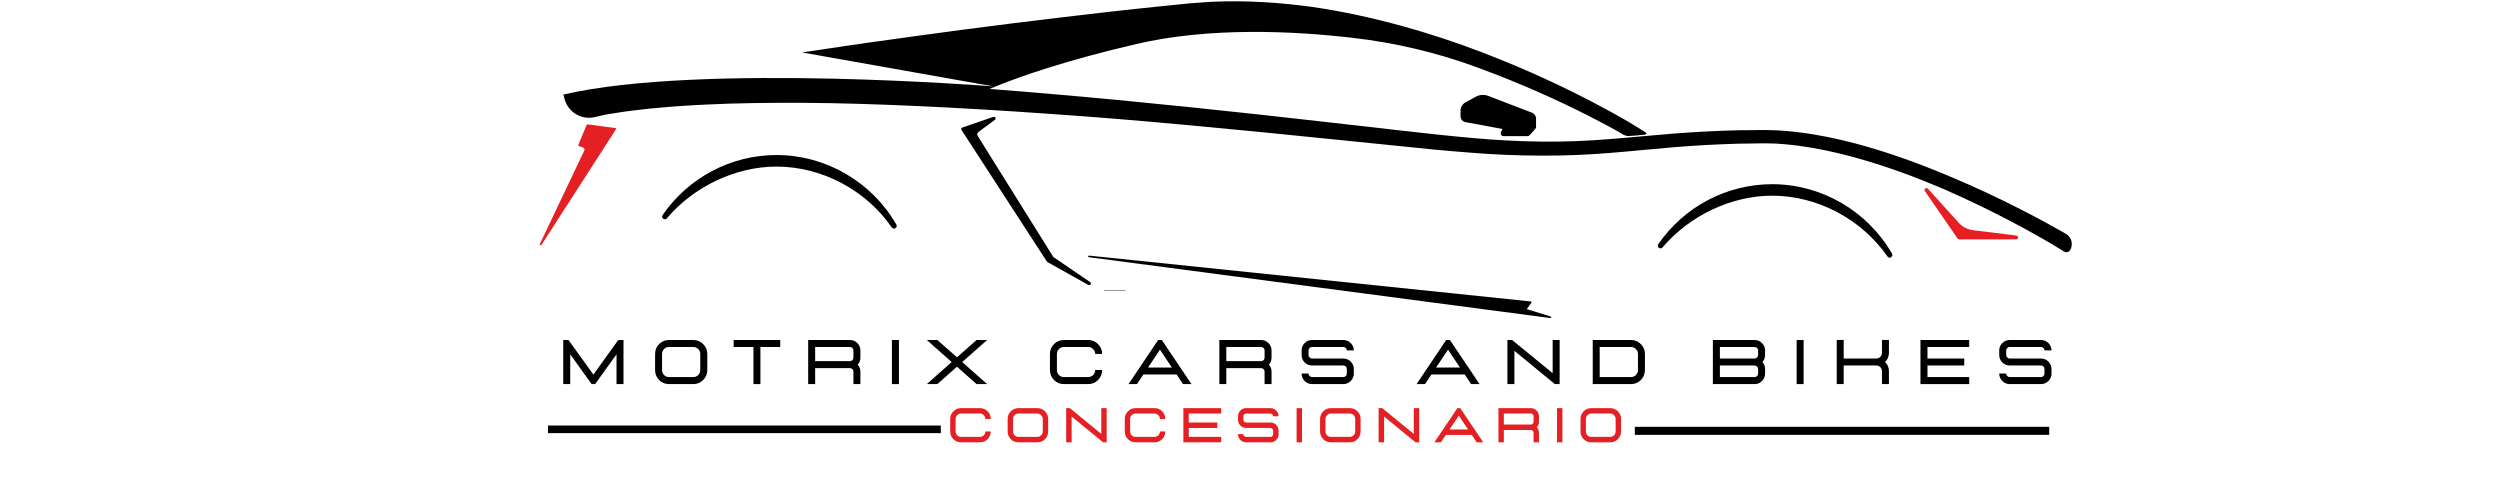
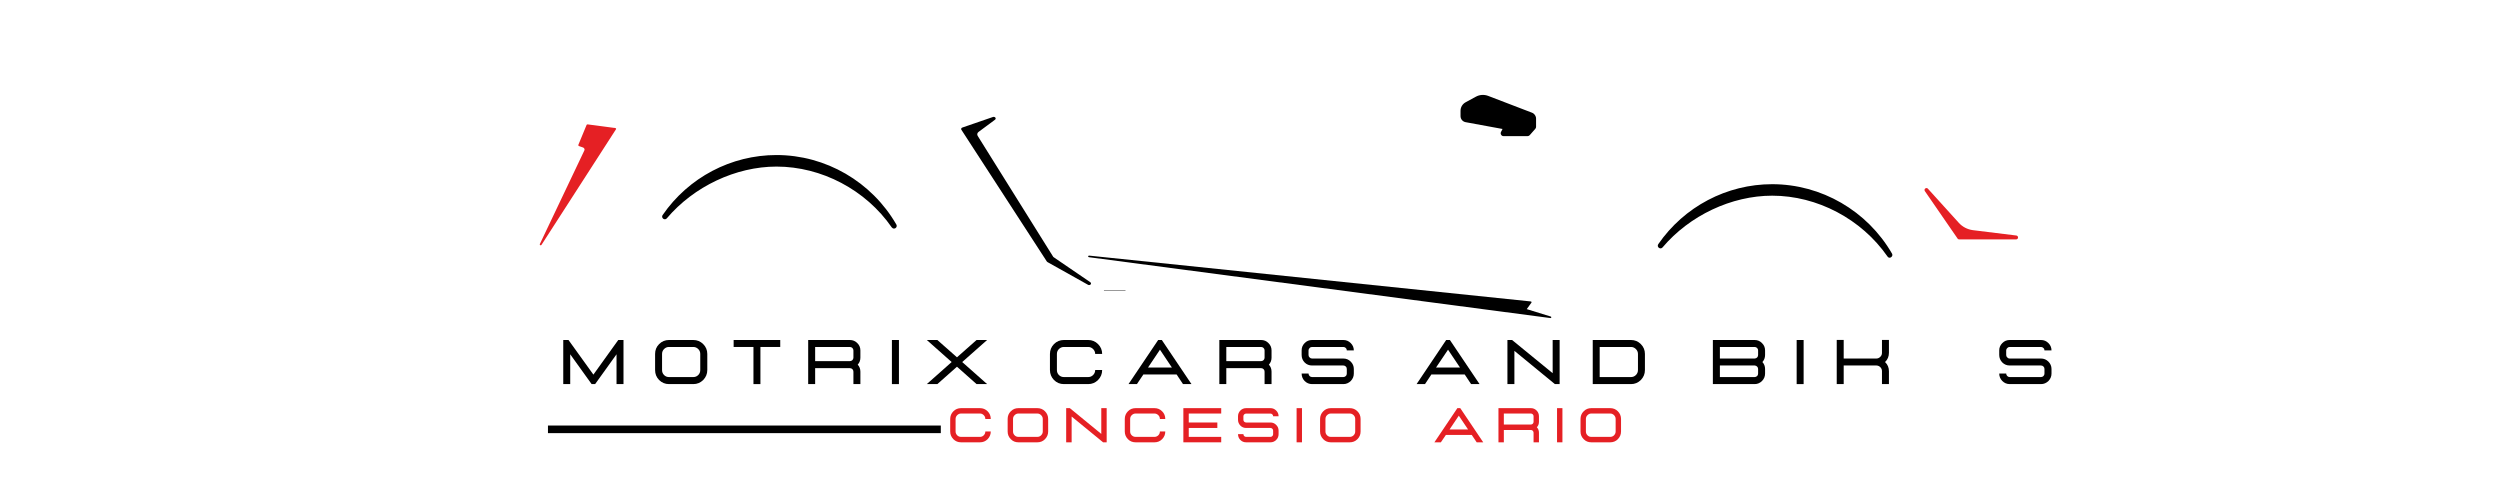
<svg xmlns="http://www.w3.org/2000/svg" width="136px" height="26px" viewBox="0 0 134 26" version="1.1">
  <defs>
    <clipPath id="clip1">
      <path d="M 28.359 6.723 L 32.594 6.723 L 32.594 13.375 L 28.359 13.375 Z M 28.359 6.723 " />
    </clipPath>
    <clipPath id="clip2">
      <path d="M 58.16 13.902 L 83.438 13.902 L 83.438 17.305 L 58.16 17.305 Z M 58.16 13.902 " />
    </clipPath>
    <clipPath id="clip3">
      <path d="M 59.055 15.73 L 60.227 15.73 L 60.227 15.82 L 59.055 15.82 Z M 59.055 15.73 " />
    </clipPath>
    <clipPath id="clip4">
      <path d="M 87.891 21.926 L 110.477 21.926 L 110.477 23.727 L 87.891 23.727 Z M 87.891 21.926 " />
    </clipPath>
    <clipPath id="clip5">
      <path d="M 28.746 21.926 L 50.18 21.926 L 50.18 23.594 L 28.746 23.594 Z M 28.746 21.926 " />
    </clipPath>
  </defs>
  <g id="surface1">
    <path style=" stroke:none;fill-rule:nonzero;fill:rgb(89.804%,12.549%,14.118%);fill-opacity:1;" d="M 103.875 10.262 L 105.555 12.117 C 105.754 12.34 106.027 12.48 106.32 12.52 L 108.691 12.812 C 108.746 12.82 108.785 12.871 108.781 12.926 C 108.777 12.98 108.734 13.023 108.676 13.023 L 105.578 13.023 C 105.543 13.023 105.508 13.008 105.492 12.977 L 103.711 10.395 C 103.68 10.348 103.691 10.285 103.734 10.254 C 103.777 10.219 103.84 10.223 103.875 10.262 " />
    <g clip-path="url(#clip1)" clip-rule="nonzero">
      <path style=" stroke:none;fill-rule:nonzero;fill:rgb(89.804%,12.549%,14.118%);fill-opacity:1;" d="M 28.367 13.277 L 30.789 8.184 C 30.805 8.156 30.805 8.121 30.789 8.09 C 30.777 8.059 30.75 8.035 30.715 8.023 L 30.492 7.945 C 30.465 7.934 30.453 7.91 30.461 7.883 L 30.91 6.797 C 30.918 6.777 30.941 6.766 30.965 6.766 L 32.469 6.965 C 32.488 6.969 32.504 6.977 32.512 6.992 C 32.52 7.008 32.516 7.023 32.508 7.035 L 28.457 13.32 C 28.449 13.336 28.43 13.344 28.414 13.344 C 28.406 13.344 28.398 13.344 28.391 13.34 C 28.363 13.328 28.355 13.301 28.367 13.277 " />
    </g>
-     <path style=" stroke:none;fill-rule:nonzero;fill:rgb(0%,0%,0%);fill-opacity:1;" d="M 29.645 5.145 L 29.715 5.402 C 29.914 6.109 30.633 6.535 31.348 6.371 C 31.602 6.312 31.828 6.258 31.957 6.234 C 32.168 6.195 32.395 6.164 32.637 6.125 C 32.879 6.09 33.133 6.043 33.41 6.016 C 33.688 5.984 33.977 5.949 34.281 5.914 C 34.586 5.883 34.91 5.859 35.246 5.828 C 35.414 5.812 35.586 5.801 35.762 5.785 C 35.934 5.773 36.113 5.762 36.297 5.75 C 36.664 5.73 37.039 5.703 37.43 5.688 C 38.996 5.609 40.773 5.586 42.719 5.594 C 44.66 5.605 46.766 5.672 48.996 5.773 C 51.227 5.875 53.578 6.016 56.012 6.188 C 57.227 6.27 58.465 6.363 59.715 6.465 C 60.965 6.566 62.23 6.68 63.508 6.797 C 66.059 7.031 68.652 7.285 71.242 7.551 C 72.539 7.684 73.836 7.816 75.125 7.945 C 75.773 8.012 76.418 8.074 77.062 8.141 C 77.383 8.168 77.707 8.199 78.027 8.227 C 78.348 8.258 78.672 8.281 78.992 8.305 C 80.277 8.41 81.562 8.465 82.832 8.465 C 84.098 8.477 85.355 8.418 86.578 8.32 C 87.801 8.223 88.996 8.094 90.164 8 C 91.328 7.906 92.473 7.848 93.582 7.816 C 93.859 7.812 94.137 7.809 94.414 7.805 C 94.551 7.801 94.688 7.801 94.824 7.797 L 95.023 7.797 L 95.227 7.801 C 95.359 7.805 95.492 7.805 95.621 7.812 C 95.754 7.82 95.883 7.832 96.016 7.84 C 96.277 7.855 96.535 7.895 96.793 7.922 C 97.816 8.055 98.801 8.27 99.734 8.52 C 101.602 9.023 103.266 9.66 104.719 10.277 C 106.164 10.906 107.398 11.52 108.402 12.047 C 109.406 12.574 110.18 13.016 110.703 13.328 C 110.965 13.484 111.16 13.605 111.293 13.688 C 111.332 13.711 111.375 13.723 111.414 13.723 C 111.492 13.723 111.57 13.684 111.613 13.609 C 111.801 13.301 111.695 12.898 111.383 12.719 C 111.309 12.676 111.223 12.625 111.129 12.574 C 110.59 12.27 109.801 11.832 108.773 11.312 C 107.75 10.793 106.488 10.191 105.012 9.574 C 103.535 8.953 101.84 8.312 99.922 7.801 C 98.965 7.551 97.949 7.332 96.883 7.199 C 96.613 7.172 96.344 7.133 96.07 7.117 C 95.934 7.109 95.797 7.102 95.656 7.09 C 95.52 7.082 95.379 7.082 95.242 7.078 L 95.031 7.074 L 94.922 7.07 L 94.82 7.074 C 94.684 7.074 94.547 7.074 94.406 7.078 C 94.129 7.078 93.852 7.082 93.574 7.086 C 92.441 7.113 91.285 7.172 90.105 7.262 C 88.93 7.352 87.73 7.477 86.523 7.57 C 85.312 7.668 84.086 7.719 82.836 7.703 C 81.594 7.688 80.332 7.621 79.062 7.504 C 78.742 7.477 78.43 7.449 78.105 7.414 C 77.785 7.383 77.469 7.348 77.148 7.316 C 76.504 7.246 75.863 7.172 75.219 7.102 C 73.93 6.957 72.637 6.809 71.34 6.66 C 66.16 6.07 60.973 5.52 56.102 5.105 C 55.082 5.016 54.074 4.934 53.082 4.859 C 53 4.852 52.914 4.844 52.828 4.84 C 52.945 4.789 53.074 4.734 53.215 4.68 C 54.594 4.125 57.027 3.277 60.816 2.395 C 64.816 1.461 69.375 1.684 72.617 2.062 C 74.875 2.324 77.098 2.844 79.234 3.621 C 79.246 3.625 79.254 3.629 79.266 3.633 C 81.84 4.57 83.918 5.543 85.348 6.266 C 86.062 6.629 86.617 6.926 86.992 7.137 C 87.113 7.203 87.227 7.273 87.316 7.328 C 87.32 7.332 87.32 7.332 87.324 7.332 C 87.414 7.383 87.543 7.398 87.562 7.402 C 87.758 7.395 88.129 7.359 88.395 7.336 C 88.406 7.336 88.418 7.336 88.43 7.332 C 88.434 7.332 88.434 7.332 88.438 7.332 C 88.633 7.305 88.559 7.23 88.504 7.191 C 88.5 7.188 88.5 7.188 88.496 7.184 C 88.488 7.184 88.484 7.18 88.477 7.176 C 88.473 7.172 88.469 7.168 88.465 7.168 C 88.465 7.164 88.465 7.164 88.465 7.164 C 88.203 7.004 87.809 6.762 87.785 6.746 C 87.688 6.691 87.543 6.605 87.355 6.492 C 86.977 6.277 86.418 5.961 85.699 5.586 C 84.258 4.832 82.168 3.816 79.562 2.824 C 78.262 2.328 76.832 1.844 75.289 1.422 C 73.75 0.996 72.102 0.625 70.371 0.375 C 68.641 0.137 66.828 0.016 64.988 0.094 C 64.754 0.102 64.527 0.125 64.297 0.141 L 63.949 0.164 L 63.773 0.176 L 63.602 0.195 C 63.148 0.242 62.691 0.285 62.238 0.332 C 61.324 0.422 60.402 0.527 59.488 0.625 C 57.652 0.836 55.82 1.051 54.02 1.277 C 53.117 1.391 52.227 1.504 51.344 1.621 C 50.461 1.738 49.59 1.855 48.734 1.973 C 47.875 2.09 47.035 2.207 46.211 2.324 C 45.387 2.438 44.582 2.562 43.797 2.68 C 43.57 2.715 43.348 2.746 43.121 2.781 C 42.961 2.809 42.801 2.832 42.641 2.855 L 53.062 4.703 C 53.062 4.703 53.051 4.699 53.027 4.699 C 53.023 4.699 53.016 4.699 53.008 4.699 C 52.527 4.66 48.867 4.387 44.395 4.281 C 39.406 4.168 33.402 4.266 29.648 5.145 C 29.648 5.145 29.645 5.145 29.645 5.145 " />
    <path style=" stroke:none;fill-rule:nonzero;fill:rgb(0%,0%,0%);fill-opacity:1;" d="M 78.453 6.316 L 78.453 6.027 C 78.453 5.836 78.555 5.664 78.719 5.57 L 79.285 5.262 C 79.492 5.148 79.734 5.133 79.953 5.215 L 82.336 6.129 C 82.473 6.18 82.562 6.309 82.562 6.453 L 82.562 6.902 C 82.562 6.941 82.547 6.977 82.52 7.008 L 82.215 7.355 C 82.184 7.387 82.141 7.406 82.098 7.406 L 80.793 7.406 C 80.738 7.406 80.688 7.379 80.66 7.328 C 80.633 7.281 80.629 7.223 80.656 7.176 L 80.738 7.016 L 78.723 6.645 C 78.566 6.613 78.453 6.477 78.453 6.316 " />
    <path style=" stroke:none;fill-rule:nonzero;fill:rgb(0%,0%,0%);fill-opacity:1;" d="M 51.352 6.938 L 53.02 6.363 C 53.066 6.348 53.121 6.363 53.148 6.398 C 53.176 6.438 53.168 6.484 53.129 6.512 L 52.234 7.176 C 52.16 7.23 52.141 7.32 52.188 7.395 L 56.301 13.98 L 58.312 15.352 C 58.355 15.383 58.363 15.434 58.332 15.473 C 58.309 15.496 58.277 15.508 58.246 15.508 C 58.227 15.508 58.207 15.504 58.188 15.492 L 55.984 14.258 C 55.969 14.25 55.957 14.238 55.949 14.227 L 51.301 7.062 C 51.285 7.039 51.281 7.016 51.293 6.988 C 51.301 6.965 51.324 6.949 51.352 6.938 " />
    <g clip-path="url(#clip2)" clip-rule="nonzero">
      <path style=" stroke:none;fill-rule:nonzero;fill:rgb(0%,0%,0%);fill-opacity:1;" d="M 58.195 13.941 C 58.199 13.918 58.223 13.902 58.254 13.906 L 82.27 16.398 C 82.289 16.398 82.305 16.41 82.312 16.422 C 82.32 16.438 82.316 16.453 82.309 16.465 L 82.055 16.816 L 83.359 17.219 C 83.383 17.227 83.398 17.246 83.391 17.27 C 83.383 17.289 83.363 17.305 83.34 17.305 C 83.336 17.305 83.336 17.305 83.332 17.301 L 58.238 13.992 C 58.211 13.988 58.191 13.965 58.195 13.941 " />
    </g>
    <path style=" stroke:none;fill-rule:nonzero;fill:rgb(0%,0%,0%);fill-opacity:1;" d="M 95.406 10.02 C 98.082 10.02 100.578 11.465 101.926 13.797 C 101.965 13.867 101.945 13.949 101.875 13.992 C 101.852 14.012 101.824 14.02 101.797 14.02 C 101.75 14.02 101.707 13.996 101.68 13.953 C 100.262 11.914 97.859 10.645 95.406 10.645 C 93.195 10.645 90.91 11.723 89.441 13.461 C 89.391 13.52 89.305 13.531 89.242 13.48 C 89.18 13.434 89.164 13.348 89.211 13.281 C 90.621 11.238 92.938 10.02 95.406 10.02 " />
    <path style=" stroke:none;fill-rule:nonzero;fill:rgb(0%,0%,0%);fill-opacity:1;" d="M 41.242 8.434 C 43.918 8.434 46.414 9.883 47.762 12.215 C 47.801 12.281 47.781 12.367 47.715 12.41 C 47.688 12.426 47.66 12.434 47.633 12.434 C 47.586 12.434 47.543 12.41 47.512 12.371 C 46.098 10.328 43.695 9.062 41.242 9.062 C 39.031 9.062 36.746 10.141 35.277 11.875 C 35.227 11.938 35.141 11.945 35.078 11.898 C 35.016 11.848 35 11.762 35.047 11.699 C 36.457 9.652 38.773 8.434 41.242 8.434 " />
    <path style=" stroke:none;fill-rule:nonzero;fill:rgb(0%,0%,0%);fill-opacity:1;" d="M 88.395 7.336 C 88.406 7.336 88.418 7.336 88.43 7.332 C 88.418 7.336 88.406 7.336 88.395 7.336 " />
    <path style=" stroke:none;fill-rule:nonzero;fill:rgb(0%,0%,0%);fill-opacity:1;" d="M 32.918 20.895 L 32.539 20.895 L 32.539 19.273 L 31.375 20.895 L 31.184 20.895 L 30.02 19.273 L 30.02 20.895 L 29.641 20.895 L 29.641 18.496 L 29.926 18.496 L 31.281 20.379 L 32.633 18.496 L 32.918 18.496 Z M 32.918 20.895 " />
    <path style=" stroke:none;fill-rule:nonzero;fill:rgb(0%,0%,0%);fill-opacity:1;" d="M 36.715 20.895 C 36.926 20.895 37.105 20.82 37.254 20.672 C 37.402 20.52 37.477 20.34 37.477 20.129 L 37.477 19.254 C 37.477 19.047 37.402 18.867 37.254 18.719 C 37.105 18.57 36.926 18.496 36.715 18.496 L 35.391 18.496 C 35.184 18.496 35.004 18.57 34.855 18.719 C 34.707 18.867 34.637 19.047 34.637 19.254 L 34.637 20.129 C 34.637 20.34 34.707 20.52 34.855 20.672 C 35.004 20.82 35.184 20.895 35.391 20.895 Z M 36.715 20.512 L 35.391 20.512 C 35.285 20.512 35.199 20.477 35.125 20.402 C 35.051 20.328 35.016 20.238 35.016 20.129 L 35.016 19.254 C 35.016 19.152 35.051 19.062 35.125 18.988 C 35.199 18.914 35.285 18.875 35.391 18.875 L 36.715 18.875 C 36.82 18.875 36.91 18.914 36.984 18.988 C 37.059 19.062 37.094 19.152 37.094 19.254 L 37.094 20.129 C 37.094 20.238 37.059 20.328 36.984 20.402 C 36.91 20.477 36.82 20.512 36.715 20.512 Z M 36.715 20.512 " />
    <path style=" stroke:none;fill-rule:nonzero;fill:rgb(0%,0%,0%);fill-opacity:1;" d="M 40.367 20.895 L 39.988 20.895 L 39.988 18.875 L 38.91 18.875 L 38.91 18.496 L 41.445 18.496 L 41.445 18.875 L 40.367 18.875 Z M 40.367 20.895 " />
    <path style=" stroke:none;fill-rule:nonzero;fill:rgb(0%,0%,0%);fill-opacity:1;" d="M 45.805 20.895 L 45.426 20.895 L 45.426 20.219 C 45.426 20.164 45.406 20.121 45.371 20.082 C 45.332 20.047 45.289 20.027 45.234 20.027 L 43.344 20.027 L 43.344 20.895 L 42.965 20.895 L 42.965 18.496 L 45.234 18.496 C 45.391 18.496 45.527 18.551 45.637 18.664 C 45.75 18.773 45.805 18.906 45.805 19.062 L 45.805 19.457 C 45.805 19.602 45.758 19.73 45.66 19.836 C 45.758 19.945 45.805 20.07 45.805 20.219 Z M 45.234 19.645 C 45.289 19.645 45.332 19.625 45.371 19.59 C 45.406 19.551 45.426 19.508 45.426 19.457 L 45.426 19.062 C 45.426 19.012 45.406 18.969 45.371 18.93 C 45.332 18.895 45.289 18.875 45.234 18.875 L 43.344 18.875 L 43.344 19.645 Z M 45.234 19.645 " />
    <path style=" stroke:none;fill-rule:nonzero;fill:rgb(0%,0%,0%);fill-opacity:1;" d="M 47.902 20.895 L 47.902 18.496 L 47.52 18.496 L 47.52 20.895 Z M 47.902 20.895 " />
    <path style=" stroke:none;fill-rule:nonzero;fill:rgb(0%,0%,0%);fill-opacity:1;" d="M 52.699 20.895 L 52.125 20.895 L 51.059 19.949 L 49.992 20.895 L 49.418 20.895 L 50.77 19.695 L 49.418 18.496 L 49.992 18.496 L 51.059 19.438 L 52.125 18.496 L 52.699 18.496 L 51.344 19.695 Z M 52.699 20.895 " />
    <path style=" stroke:none;fill-rule:nonzero;fill:rgb(0%,0%,0%);fill-opacity:1;" d="M 58.199 20.895 C 58.406 20.895 58.586 20.82 58.734 20.672 C 58.883 20.52 58.957 20.34 58.957 20.129 L 58.578 20.129 C 58.578 20.238 58.539 20.328 58.465 20.402 C 58.391 20.477 58.301 20.512 58.199 20.512 L 56.875 20.512 C 56.77 20.512 56.68 20.477 56.605 20.402 C 56.531 20.328 56.496 20.238 56.496 20.129 L 56.496 19.254 C 56.496 19.152 56.531 19.062 56.605 18.988 C 56.68 18.914 56.77 18.875 56.875 18.875 L 58.199 18.875 C 58.301 18.875 58.391 18.914 58.465 18.988 C 58.539 19.062 58.578 19.152 58.578 19.254 L 58.957 19.254 C 58.957 19.047 58.883 18.867 58.734 18.719 C 58.586 18.57 58.406 18.496 58.199 18.496 L 56.875 18.496 C 56.664 18.496 56.484 18.57 56.336 18.719 C 56.191 18.867 56.117 19.047 56.117 19.254 L 56.117 20.129 C 56.117 20.34 56.191 20.52 56.336 20.672 C 56.484 20.82 56.664 20.895 56.875 20.895 Z M 58.199 20.895 " />
    <path style=" stroke:none;fill-rule:nonzero;fill:rgb(0%,0%,0%);fill-opacity:1;" d="M 63.816 20.895 L 63.355 20.895 L 63.008 20.371 L 61.199 20.371 L 60.848 20.895 L 60.391 20.895 L 62.004 18.496 L 62.203 18.496 Z M 62.75 19.992 L 62.102 19.023 L 61.453 19.992 Z M 62.75 19.992 " />
    <path style=" stroke:none;fill-rule:nonzero;fill:rgb(0%,0%,0%);fill-opacity:1;" d="M 68.172 20.895 L 67.793 20.895 L 67.793 20.219 C 67.793 20.164 67.777 20.121 67.738 20.082 C 67.703 20.047 67.656 20.027 67.605 20.027 L 65.711 20.027 L 65.711 20.895 L 65.332 20.895 L 65.332 18.496 L 67.605 18.496 C 67.762 18.496 67.895 18.551 68.004 18.664 C 68.117 18.773 68.172 18.906 68.172 19.062 L 68.172 19.457 C 68.172 19.602 68.125 19.73 68.027 19.836 C 68.125 19.945 68.172 20.07 68.172 20.219 Z M 67.605 19.645 C 67.656 19.645 67.703 19.625 67.738 19.59 C 67.777 19.551 67.793 19.508 67.793 19.457 L 67.793 19.062 C 67.793 19.012 67.777 18.969 67.738 18.93 C 67.703 18.895 67.656 18.875 67.605 18.875 L 65.711 18.875 L 65.711 19.645 Z M 67.605 19.645 " />
    <path style=" stroke:none;fill-rule:nonzero;fill:rgb(0%,0%,0%);fill-opacity:1;" d="M 72.078 20.895 L 70.375 20.895 C 70.219 20.895 70.082 20.836 69.973 20.727 C 69.863 20.613 69.809 20.48 69.809 20.32 L 70.184 20.32 C 70.184 20.371 70.203 20.418 70.242 20.457 C 70.277 20.492 70.324 20.512 70.375 20.512 L 72.078 20.512 C 72.129 20.512 72.176 20.492 72.211 20.457 C 72.25 20.418 72.266 20.371 72.266 20.32 L 72.266 20.074 C 72.266 20.023 72.25 19.977 72.211 19.938 C 72.176 19.902 72.129 19.883 72.078 19.883 L 70.375 19.883 C 70.219 19.883 70.082 19.828 69.973 19.719 C 69.863 19.605 69.809 19.469 69.809 19.312 L 69.809 19.062 C 69.809 18.906 69.863 18.773 69.973 18.664 C 70.082 18.551 70.219 18.496 70.375 18.496 L 72.078 18.496 C 72.234 18.496 72.367 18.551 72.48 18.664 C 72.59 18.773 72.648 18.906 72.648 19.062 L 72.266 19.062 C 72.266 19.012 72.25 18.969 72.211 18.934 C 72.176 18.895 72.129 18.875 72.078 18.875 L 70.375 18.875 C 70.324 18.875 70.277 18.895 70.242 18.934 C 70.203 18.969 70.184 19.012 70.184 19.062 L 70.184 19.312 C 70.184 19.367 70.203 19.41 70.242 19.445 C 70.277 19.484 70.324 19.504 70.375 19.504 L 72.078 19.504 C 72.234 19.504 72.367 19.559 72.48 19.672 C 72.59 19.781 72.648 19.918 72.648 20.074 L 72.648 20.32 C 72.648 20.48 72.59 20.613 72.48 20.727 C 72.367 20.836 72.234 20.895 72.078 20.895 Z M 72.078 20.895 " />
    <path style=" stroke:none;fill-rule:nonzero;fill:rgb(0%,0%,0%);fill-opacity:1;" d="M 79.488 20.895 L 79.027 20.895 L 78.68 20.371 L 76.867 20.371 L 76.52 20.895 L 76.062 20.895 L 77.672 18.496 L 77.875 18.496 Z M 78.422 19.992 L 77.773 19.023 L 77.121 19.992 Z M 78.422 19.992 " />
    <path style=" stroke:none;fill-rule:nonzero;fill:rgb(0%,0%,0%);fill-opacity:1;" d="M 83.844 20.895 L 83.586 20.895 L 81.383 19.086 L 81.383 20.895 L 81.004 20.895 L 81.004 18.496 L 81.258 18.496 L 83.465 20.301 L 83.465 18.496 L 83.844 18.496 Z M 83.844 20.895 " />
    <path style=" stroke:none;fill-rule:nonzero;fill:rgb(0%,0%,0%);fill-opacity:1;" d="M 87.727 20.895 C 87.934 20.895 88.113 20.82 88.262 20.672 C 88.41 20.52 88.484 20.34 88.484 20.129 L 88.484 19.254 C 88.484 19.047 88.41 18.867 88.262 18.719 C 88.113 18.57 87.934 18.496 87.727 18.496 L 85.645 18.496 L 85.645 20.895 Z M 87.727 20.512 L 86.023 20.512 L 86.023 18.875 L 87.727 18.875 C 87.828 18.875 87.918 18.914 87.992 18.988 C 88.066 19.062 88.105 19.152 88.105 19.254 L 88.105 20.129 C 88.105 20.238 88.066 20.328 87.992 20.402 C 87.918 20.477 87.828 20.512 87.727 20.512 Z M 87.727 20.512 " />
    <path style=" stroke:none;fill-rule:nonzero;fill:rgb(0%,0%,0%);fill-opacity:1;" d="M 94.453 20.895 L 92.18 20.895 L 92.18 18.496 L 94.453 18.496 C 94.609 18.496 94.742 18.551 94.852 18.664 C 94.965 18.773 95.02 18.906 95.02 19.062 L 95.02 19.312 C 95.02 19.457 94.973 19.586 94.875 19.695 C 94.973 19.801 95.02 19.93 95.02 20.074 L 95.02 20.32 C 95.02 20.477 94.965 20.613 94.852 20.727 C 94.742 20.836 94.609 20.895 94.453 20.895 Z M 94.457 19.504 C 94.512 19.5 94.555 19.48 94.59 19.445 C 94.625 19.406 94.641 19.363 94.641 19.312 L 94.641 19.062 C 94.641 19.012 94.625 18.969 94.586 18.93 C 94.551 18.895 94.504 18.875 94.453 18.875 L 92.562 18.875 L 92.562 19.504 Z M 94.453 20.512 C 94.504 20.512 94.551 20.492 94.586 20.457 C 94.625 20.418 94.641 20.371 94.641 20.32 L 94.641 20.074 C 94.641 20.023 94.625 19.98 94.59 19.945 C 94.555 19.906 94.512 19.887 94.457 19.883 L 92.562 19.883 L 92.562 20.512 Z M 94.453 20.512 " />
    <path style=" stroke:none;fill-rule:nonzero;fill:rgb(0%,0%,0%);fill-opacity:1;" d="M 97.117 20.895 L 97.117 18.496 L 96.738 18.496 L 96.738 20.895 Z M 97.117 20.895 " />
    <path style=" stroke:none;fill-rule:nonzero;fill:rgb(0%,0%,0%);fill-opacity:1;" d="M 101.758 20.895 L 101.379 20.895 L 101.379 20.191 C 101.379 20.109 101.352 20.039 101.293 19.977 C 101.234 19.918 101.164 19.887 101.082 19.883 L 99.297 19.883 L 99.297 20.895 L 98.918 20.895 L 98.918 18.492 L 99.297 18.492 L 99.297 19.504 L 101.082 19.504 C 101.164 19.5 101.234 19.469 101.293 19.406 C 101.352 19.348 101.379 19.277 101.379 19.195 L 101.379 18.492 L 101.758 18.492 L 101.758 19.195 C 101.758 19.391 101.688 19.559 101.547 19.695 C 101.688 19.832 101.758 19.996 101.758 20.191 Z M 101.758 20.895 " />
-     <path style=" stroke:none;fill-rule:nonzero;fill:rgb(0%,0%,0%);fill-opacity:1;" d="M 106.125 20.895 L 103.473 20.895 L 103.473 18.496 L 106.125 18.496 L 106.125 18.875 L 103.855 18.875 L 103.855 19.504 L 105.855 19.504 L 105.855 19.883 L 103.855 19.883 L 103.855 20.512 L 106.125 20.512 Z M 106.125 20.895 " />
    <path style=" stroke:none;fill-rule:nonzero;fill:rgb(0%,0%,0%);fill-opacity:1;" d="M 110.031 20.895 L 108.328 20.895 C 108.172 20.895 108.035 20.836 107.926 20.727 C 107.816 20.613 107.758 20.48 107.758 20.32 L 108.137 20.32 C 108.137 20.371 108.156 20.418 108.195 20.457 C 108.23 20.492 108.273 20.512 108.328 20.512 L 110.031 20.512 C 110.082 20.512 110.129 20.492 110.164 20.457 C 110.203 20.418 110.219 20.371 110.219 20.32 L 110.219 20.074 C 110.219 20.023 110.203 19.977 110.164 19.938 C 110.129 19.902 110.082 19.883 110.031 19.883 L 108.328 19.883 C 108.172 19.883 108.035 19.828 107.926 19.719 C 107.816 19.605 107.758 19.469 107.758 19.312 L 107.758 19.062 C 107.758 18.906 107.816 18.773 107.926 18.664 C 108.035 18.551 108.172 18.496 108.328 18.496 L 110.031 18.496 C 110.188 18.496 110.32 18.551 110.434 18.664 C 110.543 18.773 110.602 18.906 110.602 19.062 L 110.219 19.062 C 110.219 19.012 110.203 18.969 110.164 18.934 C 110.129 18.895 110.082 18.875 110.031 18.875 L 108.328 18.875 C 108.273 18.875 108.23 18.895 108.195 18.934 C 108.156 18.969 108.137 19.012 108.137 19.062 L 108.137 19.312 C 108.137 19.367 108.156 19.41 108.195 19.445 C 108.23 19.484 108.273 19.504 108.328 19.504 L 110.031 19.504 C 110.188 19.504 110.32 19.559 110.434 19.672 C 110.543 19.781 110.602 19.918 110.602 20.074 L 110.602 20.32 C 110.602 20.48 110.543 20.613 110.434 20.727 C 110.32 20.836 110.188 20.895 110.031 20.895 Z M 110.031 20.895 " />
    <path style=" stroke:none;fill-rule:nonzero;fill:rgb(89.804%,12.549%,14.118%);fill-opacity:1;" d="M 52.309 24.062 C 52.473 24.062 52.609 24.008 52.727 23.891 C 52.84 23.773 52.898 23.637 52.898 23.473 L 52.602 23.473 C 52.602 23.555 52.574 23.621 52.516 23.68 C 52.461 23.738 52.391 23.766 52.309 23.766 L 51.281 23.766 C 51.199 23.766 51.129 23.738 51.07 23.68 C 51.016 23.621 50.984 23.555 50.984 23.473 L 50.984 22.793 C 50.984 22.711 51.016 22.641 51.07 22.586 C 51.129 22.527 51.199 22.496 51.281 22.496 L 52.309 22.496 C 52.391 22.496 52.461 22.527 52.516 22.586 C 52.574 22.641 52.602 22.711 52.602 22.793 L 52.898 22.793 C 52.898 22.629 52.84 22.488 52.727 22.375 C 52.609 22.258 52.473 22.203 52.309 22.203 L 51.281 22.203 C 51.117 22.203 50.98 22.258 50.863 22.375 C 50.75 22.488 50.691 22.629 50.691 22.793 L 50.691 23.473 C 50.691 23.637 50.75 23.773 50.863 23.891 C 50.98 24.008 51.117 24.062 51.281 24.062 Z M 52.309 24.062 " />
    <path style=" stroke:none;fill-rule:nonzero;fill:rgb(89.804%,12.549%,14.118%);fill-opacity:1;" d="M 55.43 24.062 C 55.594 24.062 55.734 24.008 55.848 23.891 C 55.961 23.773 56.02 23.637 56.02 23.473 L 56.02 22.793 C 56.02 22.629 55.961 22.488 55.848 22.375 C 55.734 22.258 55.594 22.203 55.43 22.203 L 54.402 22.203 C 54.238 22.203 54.102 22.258 53.988 22.375 C 53.871 22.488 53.816 22.629 53.816 22.793 L 53.816 23.473 C 53.816 23.637 53.871 23.773 53.988 23.891 C 54.102 24.008 54.238 24.062 54.402 24.062 Z M 55.43 23.766 L 54.402 23.766 C 54.32 23.766 54.25 23.738 54.195 23.68 C 54.137 23.621 54.109 23.555 54.109 23.473 L 54.109 22.793 C 54.109 22.711 54.137 22.641 54.195 22.586 C 54.25 22.527 54.32 22.496 54.402 22.496 L 55.43 22.496 C 55.512 22.496 55.582 22.527 55.637 22.586 C 55.695 22.641 55.727 22.711 55.727 22.793 L 55.727 23.473 C 55.727 23.555 55.695 23.621 55.637 23.68 C 55.582 23.738 55.512 23.766 55.43 23.766 Z M 55.43 23.766 " />
    <path style=" stroke:none;fill-rule:nonzero;fill:rgb(89.804%,12.549%,14.118%);fill-opacity:1;" d="M 59.203 24.062 L 59.008 24.062 L 57.297 22.66 L 57.297 24.062 L 57 24.062 L 57 22.203 L 57.199 22.203 L 58.91 23.605 L 58.91 22.203 L 59.203 22.203 Z M 59.203 24.062 " />
    <path style=" stroke:none;fill-rule:nonzero;fill:rgb(89.804%,12.549%,14.118%);fill-opacity:1;" d="M 61.805 24.062 C 61.965 24.062 62.105 24.008 62.219 23.891 C 62.336 23.773 62.391 23.637 62.391 23.473 L 62.098 23.473 C 62.098 23.555 62.07 23.621 62.012 23.68 C 61.953 23.738 61.883 23.766 61.805 23.766 L 60.777 23.766 C 60.695 23.766 60.625 23.738 60.566 23.68 C 60.508 23.621 60.48 23.555 60.48 23.473 L 60.48 22.793 C 60.48 22.711 60.508 22.641 60.566 22.586 C 60.625 22.527 60.695 22.496 60.777 22.496 L 61.805 22.496 C 61.883 22.496 61.953 22.527 62.012 22.586 C 62.07 22.641 62.098 22.711 62.098 22.793 L 62.391 22.793 C 62.391 22.629 62.336 22.488 62.219 22.375 C 62.105 22.258 61.965 22.203 61.805 22.203 L 60.777 22.203 C 60.613 22.203 60.473 22.258 60.359 22.375 C 60.246 22.488 60.188 22.629 60.188 22.793 L 60.188 23.473 C 60.188 23.637 60.246 23.773 60.359 23.891 C 60.473 24.008 60.613 24.062 60.777 24.062 Z M 61.805 24.062 " />
    <path style=" stroke:none;fill-rule:nonzero;fill:rgb(89.804%,12.549%,14.118%);fill-opacity:1;" d="M 65.434 24.062 L 63.375 24.062 L 63.375 22.203 L 65.434 22.203 L 65.434 22.496 L 63.668 22.496 L 63.668 22.984 L 65.223 22.984 L 65.223 23.281 L 63.668 23.281 L 63.668 23.766 L 65.434 23.766 Z M 65.434 24.062 " />
    <path style=" stroke:none;fill-rule:nonzero;fill:rgb(89.804%,12.549%,14.118%);fill-opacity:1;" d="M 68.113 24.062 L 66.789 24.062 C 66.668 24.062 66.562 24.02 66.477 23.934 C 66.391 23.848 66.348 23.742 66.348 23.617 L 66.641 23.617 C 66.641 23.66 66.656 23.695 66.684 23.723 C 66.715 23.754 66.75 23.766 66.789 23.766 L 68.113 23.766 C 68.152 23.766 68.188 23.754 68.215 23.723 C 68.246 23.695 68.258 23.66 68.258 23.617 L 68.258 23.43 C 68.258 23.387 68.246 23.352 68.215 23.324 C 68.188 23.297 68.152 23.281 68.113 23.281 L 66.789 23.281 C 66.668 23.281 66.562 23.238 66.477 23.152 C 66.391 23.062 66.348 22.957 66.348 22.836 L 66.348 22.645 C 66.348 22.523 66.391 22.418 66.477 22.332 C 66.562 22.246 66.668 22.203 66.789 22.203 L 68.113 22.203 C 68.234 22.203 68.336 22.246 68.422 22.332 C 68.512 22.418 68.555 22.523 68.555 22.645 L 68.258 22.645 C 68.258 22.602 68.246 22.57 68.215 22.543 C 68.188 22.512 68.152 22.5 68.113 22.5 L 66.789 22.5 C 66.75 22.5 66.715 22.512 66.684 22.543 C 66.656 22.57 66.641 22.602 66.641 22.645 L 66.641 22.836 C 66.641 22.879 66.656 22.914 66.684 22.941 C 66.715 22.969 66.75 22.984 66.789 22.984 L 68.113 22.984 C 68.234 22.984 68.336 23.027 68.422 23.113 C 68.512 23.199 68.555 23.305 68.555 23.43 L 68.555 23.617 C 68.555 23.742 68.512 23.848 68.422 23.934 C 68.336 24.02 68.234 24.062 68.113 24.062 Z M 68.113 24.062 " />
    <path style=" stroke:none;fill-rule:nonzero;fill:rgb(89.804%,12.549%,14.118%);fill-opacity:1;" d="M 69.828 24.062 L 69.828 22.203 L 69.535 22.203 L 69.535 24.062 Z M 69.828 24.062 " />
    <path style=" stroke:none;fill-rule:nonzero;fill:rgb(89.804%,12.549%,14.118%);fill-opacity:1;" d="M 72.426 24.062 C 72.59 24.062 72.73 24.008 72.844 23.891 C 72.961 23.773 73.016 23.637 73.016 23.473 L 73.016 22.793 C 73.016 22.629 72.961 22.488 72.844 22.375 C 72.73 22.258 72.59 22.203 72.426 22.203 L 71.398 22.203 C 71.238 22.203 71.098 22.258 70.984 22.375 C 70.871 22.488 70.812 22.629 70.812 22.793 L 70.812 23.473 C 70.812 23.637 70.871 23.773 70.984 23.891 C 71.098 24.008 71.238 24.062 71.398 24.062 Z M 72.426 23.766 L 71.398 23.766 C 71.316 23.766 71.25 23.738 71.191 23.68 C 71.133 23.621 71.105 23.555 71.105 23.473 L 71.105 22.793 C 71.105 22.711 71.133 22.641 71.191 22.586 C 71.25 22.527 71.316 22.496 71.398 22.496 L 72.426 22.496 C 72.508 22.496 72.578 22.527 72.637 22.586 C 72.695 22.641 72.723 22.711 72.723 22.793 L 72.723 23.473 C 72.723 23.555 72.695 23.621 72.637 23.68 C 72.578 23.738 72.508 23.766 72.426 23.766 Z M 72.426 23.766 " />
-     <path style=" stroke:none;fill-rule:nonzero;fill:rgb(89.804%,12.549%,14.118%);fill-opacity:1;" d="M 76.203 24.062 L 76.004 24.062 L 74.293 22.66 L 74.293 24.062 L 73.996 24.062 L 73.996 22.203 L 74.195 22.203 L 75.91 23.605 L 75.91 22.203 L 76.203 22.203 Z M 76.203 24.062 " />
    <path style=" stroke:none;fill-rule:nonzero;fill:rgb(89.804%,12.549%,14.118%);fill-opacity:1;" d="M 79.688 24.062 L 79.332 24.062 L 79.062 23.66 L 77.656 23.66 L 77.383 24.062 L 77.031 24.062 L 78.281 22.203 L 78.438 22.203 Z M 78.863 23.363 L 78.359 22.613 L 77.855 23.363 Z M 78.863 23.363 " />
    <path style=" stroke:none;fill-rule:nonzero;fill:rgb(89.804%,12.549%,14.118%);fill-opacity:1;" d="M 82.719 24.062 L 82.426 24.062 L 82.426 23.539 C 82.426 23.5 82.41 23.465 82.383 23.434 C 82.352 23.406 82.32 23.391 82.281 23.391 L 80.809 23.391 L 80.809 24.062 L 80.516 24.062 L 80.516 22.203 L 82.281 22.203 C 82.402 22.203 82.504 22.246 82.59 22.332 C 82.676 22.418 82.719 22.523 82.719 22.645 L 82.719 22.949 C 82.719 23.062 82.684 23.16 82.605 23.242 C 82.684 23.328 82.719 23.426 82.719 23.539 Z M 82.281 23.094 C 82.32 23.094 82.352 23.082 82.383 23.051 C 82.41 23.023 82.426 22.988 82.426 22.949 L 82.426 22.645 C 82.426 22.602 82.41 22.566 82.383 22.539 C 82.352 22.512 82.32 22.496 82.281 22.496 L 80.809 22.496 L 80.809 23.094 Z M 82.281 23.094 " />
    <path style=" stroke:none;fill-rule:nonzero;fill:rgb(89.804%,12.549%,14.118%);fill-opacity:1;" d="M 83.996 24.062 L 83.996 22.203 L 83.703 22.203 L 83.703 24.062 Z M 83.996 24.062 " />
    <path style=" stroke:none;fill-rule:nonzero;fill:rgb(89.804%,12.549%,14.118%);fill-opacity:1;" d="M 86.594 24.062 C 86.758 24.062 86.898 24.008 87.012 23.891 C 87.125 23.773 87.184 23.637 87.184 23.473 L 87.184 22.793 C 87.184 22.629 87.125 22.488 87.012 22.375 C 86.898 22.258 86.758 22.203 86.594 22.203 L 85.566 22.203 C 85.402 22.203 85.266 22.258 85.152 22.375 C 85.035 22.488 84.98 22.629 84.98 22.793 L 84.98 23.473 C 84.98 23.637 85.035 23.773 85.152 23.891 C 85.266 24.008 85.402 24.062 85.566 24.062 Z M 86.594 23.766 L 85.566 23.766 C 85.484 23.766 85.414 23.738 85.359 23.68 C 85.301 23.621 85.273 23.555 85.273 23.473 L 85.273 22.793 C 85.273 22.711 85.301 22.641 85.359 22.586 C 85.414 22.527 85.484 22.496 85.566 22.496 L 86.594 22.496 C 86.676 22.496 86.746 22.527 86.805 22.586 C 86.859 22.641 86.891 22.711 86.891 22.793 L 86.891 23.473 C 86.891 23.555 86.859 23.621 86.805 23.68 C 86.746 23.738 86.676 23.766 86.594 23.766 Z M 86.594 23.766 " />
    <g clip-path="url(#clip3)" clip-rule="nonzero">
      <path style=" stroke:none;fill-rule:nonzero;fill:rgb(0%,0%,0%);fill-opacity:1;" d="M 63.324 15.293 L 63.324 15.367 L 61.918 15.367 L 62.367 14.914 C 62.387 14.93 62.406 14.938 62.43 14.941 C 62.453 14.945 62.477 14.945 62.5 14.938 C 62.52 14.93 62.539 14.918 62.555 14.902 C 62.57 14.883 62.582 14.863 62.586 14.84 C 62.594 14.816 62.594 14.793 62.586 14.773 C 62.578 14.75 62.57 14.73 62.551 14.715 C 62.535 14.695 62.516 14.684 62.492 14.68 C 62.469 14.672 62.449 14.672 62.426 14.676 C 62.402 14.684 62.383 14.691 62.363 14.707 C 62.348 14.727 62.336 14.742 62.328 14.766 C 62.32 14.789 62.32 14.812 62.324 14.836 C 62.328 14.859 62.34 14.879 62.352 14.898 L 61.457 15.797 L 59.055 15.797 L 59.055 15.82 L 61.469 15.82 L 61.898 15.387 L 62.262 15.387 L 62.43 15.559 L 62.797 15.559 L 62.965 15.387 L 63.324 15.387 L 63.324 15.461 L 63.492 15.461 L 63.492 15.293 Z M 63.469 15.438 L 63.344 15.438 L 63.344 15.316 L 63.469 15.316 Z M 63.469 15.438 " />
    </g>
    <g clip-path="url(#clip4)" clip-rule="nonzero">
-       <path style=" stroke:none;fill-rule:nonzero;fill:rgb(0%,0%,0%);fill-opacity:1;" d="M 169.289 13.594 L 169.289 14.984 L 142.531 14.984 L 151.109 6.355 C 151.148 6.395 151.191 6.426 151.234 6.461 C 151.281 6.492 151.324 6.523 151.371 6.555 C 151.418 6.582 151.465 6.613 151.512 6.641 C 151.559 6.664 151.609 6.691 151.656 6.715 C 151.707 6.738 151.758 6.762 151.809 6.781 C 151.859 6.801 151.91 6.82 151.961 6.84 C 152.012 6.855 152.066 6.871 152.117 6.887 C 152.172 6.898 152.227 6.91 152.277 6.922 C 152.332 6.934 152.387 6.941 152.441 6.949 C 152.496 6.957 152.551 6.961 152.602 6.965 C 152.656 6.969 152.711 6.969 152.766 6.969 C 152.82 6.969 152.875 6.969 152.93 6.965 C 152.984 6.961 153.039 6.957 153.094 6.949 C 153.148 6.941 153.203 6.934 153.258 6.922 C 153.309 6.91 153.363 6.898 153.418 6.887 C 153.469 6.871 153.523 6.855 153.574 6.84 C 153.625 6.824 153.676 6.805 153.727 6.781 C 153.777 6.762 153.828 6.742 153.879 6.715 C 153.926 6.691 153.977 6.668 154.023 6.641 C 154.07 6.613 154.117 6.586 154.164 6.555 C 154.211 6.527 154.254 6.496 154.301 6.461 C 154.344 6.43 154.387 6.395 154.43 6.359 C 154.469 6.324 154.512 6.289 154.551 6.25 C 154.59 6.211 154.629 6.172 154.664 6.133 C 154.703 6.09 154.738 6.051 154.773 6.008 C 154.805 5.965 154.84 5.918 154.871 5.875 C 154.902 5.832 154.934 5.785 154.961 5.738 C 154.988 5.691 155.016 5.645 155.043 5.594 C 155.07 5.547 155.094 5.496 155.113 5.445 C 155.137 5.395 155.16 5.344 155.18 5.293 C 155.199 5.242 155.215 5.191 155.23 5.137 C 155.246 5.086 155.262 5.031 155.273 4.977 C 155.285 4.926 155.297 4.871 155.309 4.816 C 155.316 4.762 155.324 4.707 155.328 4.652 C 155.336 4.598 155.34 4.543 155.34 4.488 C 155.344 4.434 155.344 4.379 155.344 4.324 C 155.344 4.27 155.34 4.215 155.336 4.16 C 155.332 4.105 155.324 4.051 155.316 3.996 C 155.309 3.941 155.297 3.887 155.285 3.832 C 155.273 3.777 155.262 3.727 155.246 3.672 C 155.23 3.621 155.215 3.566 155.195 3.516 C 155.18 3.465 155.16 3.41 155.137 3.359 C 155.117 3.309 155.094 3.262 155.07 3.211 C 155.043 3.164 155.02 3.113 154.988 3.066 C 154.961 3.02 154.934 2.973 154.902 2.926 C 154.871 2.883 154.84 2.836 154.805 2.793 C 154.773 2.75 154.738 2.707 154.703 2.668 C 154.664 2.625 154.629 2.586 154.59 2.547 C 154.551 2.508 154.512 2.469 154.469 2.434 C 154.43 2.395 154.387 2.359 154.344 2.328 C 154.301 2.293 154.258 2.262 154.211 2.23 C 154.164 2.199 154.121 2.172 154.074 2.145 C 154.023 2.113 153.977 2.09 153.93 2.062 C 153.879 2.039 153.828 2.016 153.781 1.996 C 153.73 1.973 153.68 1.953 153.625 1.934 C 153.574 1.918 153.523 1.898 153.469 1.883 C 153.418 1.871 153.363 1.855 153.312 1.844 C 153.258 1.832 153.203 1.824 153.148 1.816 C 153.094 1.809 153.043 1.801 152.988 1.797 C 152.934 1.793 152.879 1.789 152.824 1.789 C 152.77 1.785 152.715 1.785 152.66 1.789 C 152.605 1.793 152.551 1.797 152.496 1.801 C 152.441 1.809 152.387 1.816 152.332 1.824 C 152.281 1.832 152.227 1.844 152.172 1.855 C 152.121 1.871 152.066 1.883 152.016 1.902 C 151.961 1.918 151.91 1.934 151.859 1.953 C 151.809 1.973 151.758 1.996 151.707 2.016 C 151.656 2.039 151.609 2.062 151.559 2.09 C 151.512 2.117 151.465 2.145 151.418 2.172 C 151.371 2.199 151.324 2.23 151.281 2.262 C 151.238 2.293 151.191 2.328 151.152 2.363 C 151.109 2.398 151.066 2.434 151.027 2.469 C 150.984 2.508 150.945 2.547 150.91 2.586 C 150.871 2.625 150.836 2.668 150.801 2.707 C 150.766 2.75 150.73 2.793 150.699 2.84 C 150.664 2.883 150.633 2.926 150.605 2.973 C 150.574 3.02 150.547 3.066 150.52 3.113 C 150.492 3.164 150.469 3.211 150.445 3.262 C 150.422 3.312 150.398 3.363 150.379 3.414 C 150.359 3.465 150.34 3.516 150.324 3.566 C 150.305 3.621 150.289 3.672 150.277 3.727 C 150.262 3.781 150.25 3.832 150.242 3.887 C 150.23 3.941 150.223 3.996 150.215 4.051 C 150.207 4.105 150.203 4.16 150.199 4.215 C 150.195 4.27 150.195 4.324 150.195 4.379 C 150.195 4.434 150.195 4.488 150.199 4.543 C 150.203 4.598 150.207 4.652 150.215 4.707 C 150.223 4.762 150.23 4.816 150.242 4.871 C 150.25 4.926 150.266 4.98 150.277 5.031 C 150.293 5.086 150.309 5.137 150.324 5.191 C 150.34 5.242 150.359 5.293 150.379 5.344 C 150.402 5.398 150.422 5.445 150.445 5.496 C 150.469 5.547 150.496 5.594 150.523 5.645 C 150.547 5.691 150.578 5.738 150.605 5.785 C 150.637 5.832 150.668 5.875 150.699 5.922 C 150.734 5.965 150.766 6.008 150.801 6.051 L 133.742 23.219 L 87.934 23.219 L 87.934 23.656 L 133.922 23.656 L 142.102 15.422 L 149.07 15.422 L 152.277 18.641 L 159.242 18.641 L 162.441 15.422 L 169.297 15.422 L 169.297 16.801 L 172.488 16.801 L 172.488 13.59 Z M 172.051 16.375 L 169.723 16.375 L 169.723 14.027 L 172.051 14.027 Z M 172.051 16.375 " />
-     </g>
+       </g>
    <g clip-path="url(#clip5)" clip-rule="nonzero">
      <path style=" stroke:none;fill-rule:nonzero;fill:rgb(0%,0%,0%);fill-opacity:1;" d="M 105.777 14.043 L 105.777 15.359 L 80.465 15.359 L 88.574 7.195 C 88.613 7.23 88.656 7.262 88.699 7.293 C 88.738 7.324 88.781 7.355 88.824 7.383 C 88.867 7.41 88.914 7.438 88.957 7.465 C 89.004 7.488 89.051 7.512 89.094 7.535 C 89.141 7.559 89.191 7.578 89.238 7.598 C 89.285 7.617 89.332 7.637 89.383 7.652 C 89.434 7.668 89.48 7.684 89.531 7.695 C 89.582 7.707 89.633 7.723 89.684 7.73 C 89.734 7.742 89.785 7.75 89.836 7.754 C 89.887 7.762 89.938 7.766 89.992 7.77 C 90.043 7.773 90.094 7.773 90.145 7.773 C 90.199 7.773 90.25 7.773 90.301 7.77 C 90.352 7.766 90.402 7.762 90.457 7.754 C 90.508 7.75 90.559 7.742 90.609 7.73 C 90.66 7.723 90.711 7.711 90.762 7.695 C 90.809 7.684 90.859 7.668 90.91 7.652 C 90.957 7.637 91.008 7.617 91.055 7.598 C 91.102 7.578 91.148 7.559 91.195 7.535 C 91.242 7.516 91.289 7.488 91.336 7.465 C 91.379 7.438 91.426 7.414 91.469 7.383 C 91.512 7.355 91.555 7.328 91.594 7.297 C 91.637 7.266 91.676 7.234 91.719 7.199 C 91.758 7.164 91.797 7.129 91.832 7.094 C 91.871 7.059 91.906 7.023 91.941 6.984 C 91.977 6.945 92.012 6.906 92.043 6.863 C 92.074 6.824 92.105 6.781 92.137 6.742 C 92.164 6.699 92.195 6.656 92.223 6.609 C 92.25 6.566 92.273 6.52 92.301 6.477 C 92.324 6.43 92.348 6.383 92.367 6.336 C 92.387 6.285 92.41 6.238 92.426 6.191 C 92.445 6.141 92.461 6.094 92.477 6.043 C 92.492 5.992 92.504 5.941 92.516 5.891 C 92.527 5.84 92.539 5.789 92.547 5.738 C 92.559 5.688 92.566 5.637 92.57 5.586 C 92.574 5.531 92.578 5.48 92.582 5.43 C 92.582 5.375 92.586 5.324 92.582 5.273 C 92.582 5.219 92.578 5.168 92.574 5.117 C 92.57 5.066 92.566 5.012 92.559 4.961 C 92.551 4.91 92.539 4.859 92.527 4.809 C 92.52 4.758 92.504 4.707 92.492 4.656 C 92.477 4.605 92.461 4.559 92.445 4.508 C 92.426 4.457 92.41 4.41 92.387 4.363 C 92.367 4.312 92.348 4.266 92.324 4.219 C 92.301 4.172 92.273 4.129 92.25 4.082 C 92.223 4.039 92.195 3.996 92.164 3.953 C 92.137 3.906 92.105 3.867 92.074 3.824 C 92.043 3.785 92.012 3.742 91.977 3.703 C 91.941 3.664 91.906 3.629 91.871 3.59 C 91.832 3.555 91.797 3.52 91.758 3.484 C 91.719 3.449 91.68 3.414 91.637 3.383 C 91.598 3.352 91.555 3.32 91.512 3.293 C 91.469 3.262 91.426 3.234 91.379 3.211 C 91.336 3.184 91.289 3.16 91.242 3.133 C 91.199 3.113 91.152 3.09 91.102 3.07 C 91.055 3.047 91.008 3.031 90.957 3.012 C 90.91 2.996 90.859 2.98 90.812 2.965 C 90.762 2.949 90.711 2.938 90.66 2.926 C 90.609 2.918 90.559 2.906 90.508 2.898 C 90.457 2.891 90.406 2.887 90.355 2.883 C 90.301 2.875 90.25 2.875 90.199 2.875 C 90.148 2.871 90.094 2.871 90.043 2.875 C 89.992 2.875 89.941 2.879 89.891 2.887 C 89.836 2.891 89.785 2.898 89.734 2.906 C 89.684 2.918 89.633 2.926 89.582 2.938 C 89.531 2.949 89.484 2.965 89.434 2.98 C 89.383 2.996 89.336 3.012 89.285 3.031 C 89.238 3.047 89.191 3.07 89.145 3.09 C 89.098 3.113 89.051 3.133 89.004 3.16 C 88.957 3.184 88.914 3.211 88.871 3.238 C 88.824 3.266 88.781 3.293 88.738 3.324 C 88.699 3.352 88.656 3.383 88.617 3.418 C 88.574 3.449 88.535 3.484 88.5 3.52 C 88.461 3.555 88.422 3.59 88.387 3.629 C 88.352 3.668 88.316 3.703 88.285 3.746 C 88.25 3.785 88.219 3.824 88.188 3.867 C 88.156 3.91 88.129 3.953 88.102 3.996 C 88.07 4.039 88.047 4.086 88.02 4.129 C 87.996 4.176 87.973 4.223 87.949 4.27 C 87.926 4.316 87.906 4.363 87.887 4.41 C 87.867 4.461 87.848 4.508 87.832 4.559 C 87.816 4.605 87.801 4.656 87.789 4.707 C 87.777 4.758 87.766 4.809 87.754 4.859 C 87.746 4.91 87.738 4.961 87.73 5.016 C 87.723 5.066 87.719 5.117 87.715 5.168 C 87.711 5.223 87.711 5.273 87.711 5.324 C 87.711 5.379 87.711 5.43 87.715 5.48 C 87.719 5.535 87.727 5.586 87.73 5.637 C 87.738 5.688 87.746 5.738 87.754 5.789 C 87.766 5.844 87.777 5.895 87.789 5.945 C 87.805 5.992 87.816 6.043 87.836 6.094 C 87.852 6.145 87.867 6.191 87.887 6.238 C 87.906 6.289 87.93 6.336 87.949 6.383 C 87.973 6.43 87.996 6.477 88.02 6.52 C 88.047 6.566 88.074 6.609 88.102 6.656 C 88.129 6.699 88.16 6.742 88.191 6.781 C 88.223 6.824 88.254 6.867 88.285 6.906 L 72.145 23.148 L 28.809 23.148 L 28.809 23.562 L 72.316 23.562 L 80.055 15.773 L 86.648 15.773 L 89.68 18.816 L 96.273 18.816 L 99.297 15.773 L 105.785 15.773 L 105.785 17.078 L 108.805 17.078 L 108.805 14.039 Z M 108.391 16.672 L 106.188 16.672 L 106.188 14.457 L 108.391 14.457 Z M 108.391 16.672 " />
    </g>
  </g>
</svg>